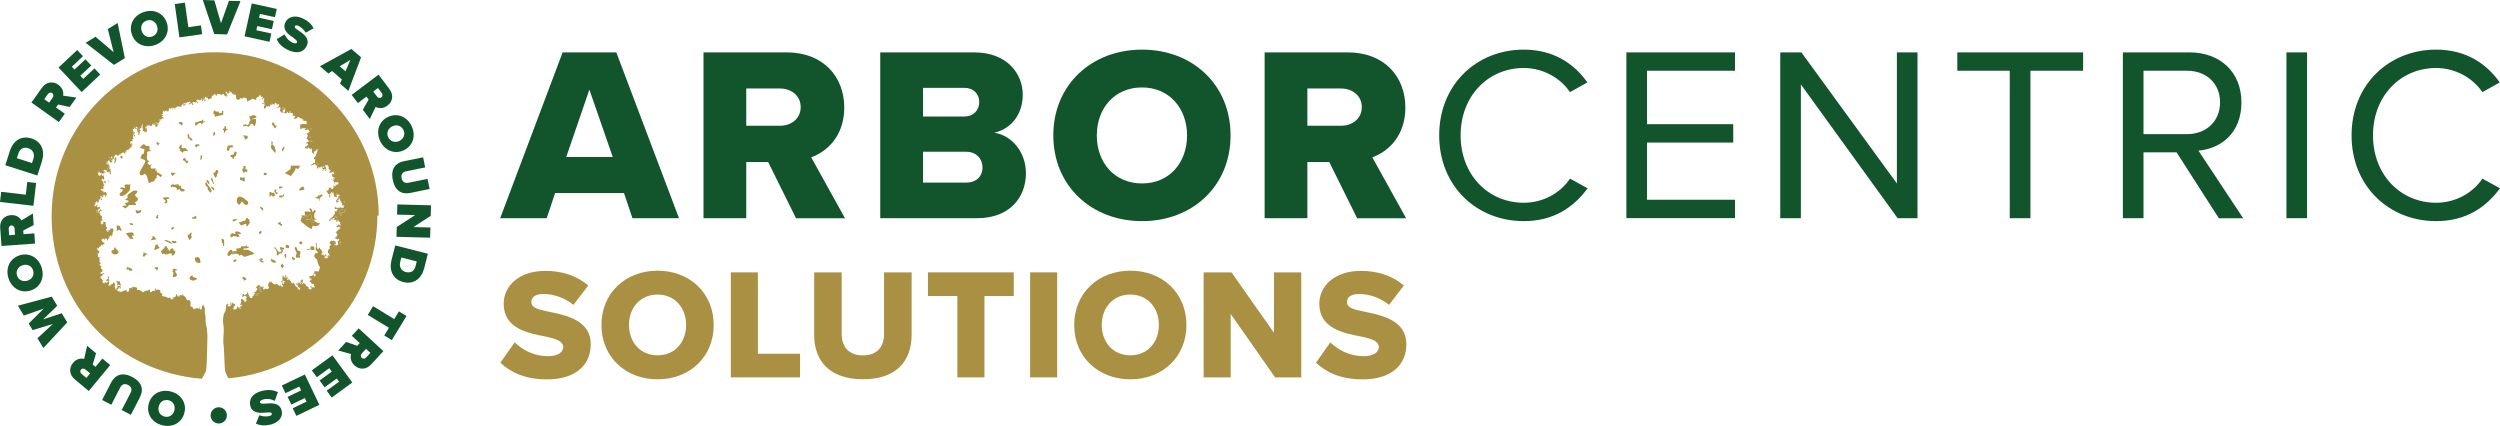
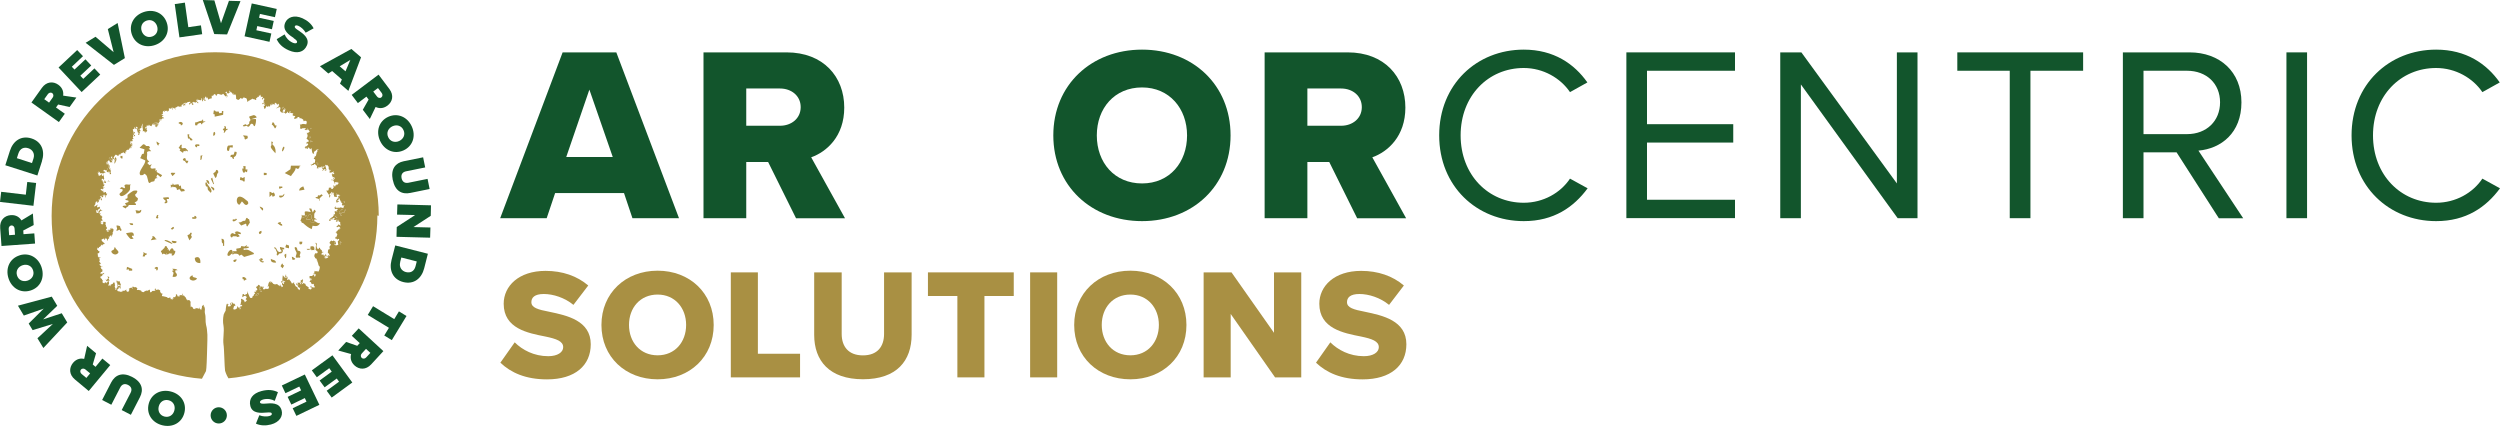
<svg xmlns="http://www.w3.org/2000/svg" id="Layer_2" data-name="Layer 2" viewBox="0 0 400 68.15">
  <defs>
    <style> .cls-1 { fill: #12552c; } .cls-2 { fill: #a99043; } </style>
  </defs>
  <g id="Layer_1-2" data-name="Layer 1">
    <g>
      <g>
        <path class="cls-2" d="M28.98,30.65l.56-.08c.05-.33-.27-.37-.53-.38l-.08-.53-.23.15-.13-.31c-.22-.05-.71.11-.78.07-.04-.03-.05-.22-.16-.22l-.04.23h-.34s.15.22.15.22l-.15.15c.18,0,.42.09.38-.15h.07c-.03.25.13.09.29.13.25.06.31.24.32.48l.41-.15.25.38Z" />
        <path class="cls-2" d="M27,31.61l-.09-.06-.79.06c-.06.24.23.36.38.5.05.24-.23.14-.15.41.2.02.37-.02.45-.2l-.14-.48h.38s-.03-.23-.03-.23Z" />
        <path class="cls-2" d="M28.02,27.65c-.14.05-.73-.12-.69.11l.27.42c.06-.08.52-.44.42-.53Z" />
        <path class="cls-2" d="M28.21,38.83l.03-.23-.76-.08c-.02.38.44.48.73.31Z" />
        <path class="cls-2" d="M26.34,38.45c-.02.09.12.12.19.15.33.16.7.29,1.03.45.17-.18-.98-.8-1.22-.61Z" />
        <path class="cls-2" d="M28.55,19.67c.14.22.46.1.38.42.73-.25.02-.88-.38-.42Z" />
        <path class="cls-2" d="M30,21.49l.08.68c.42-.06.24.16.34.24.13.1.49.1.34-.12-.18-.26-.66-.29-.46-.8h-.3Z" />
        <path class="cls-2" d="M21.41,37.76c.05-.9-.65-.49-1.22-.46-.07.07.58.88.71.93.13.05.29-.04.44-.02.03-.17-.25-.23-.23-.42.01-.13.22-.1.3-.04Z" />
        <path class="cls-2" d="M28.85,23.89l-.11.19.54.38.12-.31.27.07.07-.15.23.15c.11-.02.11-.09.04-.19-.01-.02-.3-.31-.32-.32-.31-.12-.82.34-.59-.55-.32-.07-.31.34-.53.49l.3.23Z" />
        <path class="cls-2" d="M21.31,36.01l-.07-.27-.54-.04c.14.33.25.34.61.3Z" />
        <path class="cls-2" d="M21.56,32.52v-.13c.33-.19.49-.21.51-.65-.02-.1-.48-.23-.44-.63,0-.06.13-.06.15-.1.29-.45.31-.59-.37-.51-.13.01-.92.59-.98.68-.09.12.05.38-.07.55-.07.11-.38-.01-.29.19.1.21.68.04.45.41-.02.02-.45.17-.54.2l.28.37c-.06.05-.59-.11-.65.18l.51.28c.14-.35.42-.17.47-.56h1.15c.02-.19.04-.27-.17-.28Z" />
        <path class="cls-2" d="M31.54,23.54v-.23s.38.19.38-.11c-.07-.12-.14-.09-.24-.1-.85-.11-.33.62-.14.44Z" />
        <path class="cls-2" d="M27.53,36.43c-.06.05-.14.09-.2.15l.2.18.33-.26c-.11-.31-.17-.21-.34-.07Z" />
        <polygon class="cls-2" points="20.24 43.16 20.62 43.08 20.62 43.31 21.15 43.31 21.15 43.02 20.32 42.7 20.24 43.16" />
        <path class="cls-2" d="M17.88,40.12c-.26.16.33.81.82.53.66-.38-.16-.66-.27-1.07-.25-.06-.1.15-.17.28-.07.12-.28.19-.38.25Z" />
        <path class="cls-2" d="M25.58,23.01l-.53-.38c-.01.25.06.52.27.68.07-.15.04-.31.27-.31Z" />
        <path class="cls-2" d="M19.57,25.03c-.08-.1-.19-.11-.29-.1-.03.12-.01.26.03.39,0,0,0-.02,0-.04.07.02.14.08.22.1,0-.08.05-.05.09-.03-.05-.14-.03-.28,0-.42-.07-.03-.06.05-.06.1Z" />
        <path class="cls-2" d="M19.4,36.92c.11-.28-.1-.35-.12-.41-.05-.11-.02-.24-.1-.32-.06-.06-.5-.15-.53-.11-.05.25.26.63-.08.72.19.28.36-.06.57-.04.02,0,.07.26.27.16Z" />
        <path class="cls-2" d="M20.79,30.34c.07-.27-.06-.59.11-.86-.39.2-.78-.19-1.01.24l.13.22-.09.18-.46-.19-.32.23.46.14c.16.5-.88.56-.33,1.03.34.28,1.41-.65,1.51-1Z" />
        <path class="cls-2" d="M30.74,34.92c.08.12.14.08.24.09.86.08.31-.63.12-.45v.23s-.38-.18-.37.13Z" />
        <path class="cls-2" d="M37.26,40.32s-.05-.08-.06-.13h-.03s0,.46,0,.46c.09-.01.18-.02.26-.03.15-.14-.13-.24-.16-.29Z" />
        <path class="cls-2" d="M37.27,37.3c-.36-.02-.59.48-.22.69.14.06.09-.16.26-.19.15-.03.33.07.5-.03l.09.16.41-.08c.03-.25-.19-.29-.31-.45l.53.07v-.22c-.41-.19-.56-.36-.99-.08l.15.08c-.04.4-.22.09-.43.07Z" />
        <path class="cls-2" d="M37.35,41.79c.15.34.56-.06.5-.3-.16.03-.6.06-.5.3Z" />
        <path class="cls-2" d="M40.57,40.46c-.5-.24-.88-.7-1.58-.45v-.28c.57.12,1.36-.3.42-.28l.14-.28-.42.28-.56-.09c.13.47-.6.31-.78.46l.08.37h-.67s.04.1.06.13c.04.05.32.15.16.29.4-.05.77-.03.86.31l.35-.18.43.37,1.59-.47-.09-.19Z" />
        <path class="cls-2" d="M39.24,44.41c-.13-.07-.28-.1-.43-.1v.34s.21.06.21.06v.22s.47-.27.47-.27c-.1-.03-.21-.21-.26-.24Z" />
        <path class="cls-2" d="M39.34,35.79c.16.13-.02.32.23.45l.41-.63-.14-.58c-.2.12-.19-.11-.24-.14-.26-.17-.28.34-.38.42-.05.05-.22,0-.32.03-.24.11-.34.29-.74.25l.43.5.75-.31Z" />
        <path class="cls-2" d="M38.34,32.75l.35-.51c.17-.03.56,1.01,1.03.32.02-.39-.19-.41-.39-.59-1.74-1.54-1.69.89-.98.77Z" />
        <path class="cls-2" d="M38.79,28.87c.08.03.08.24.36.15v-.68c-.15-.04-.2.15-.33.14-.1,0-.22-.17-.35-.14-.21.64.02.42.32.54Z" />
        <path class="cls-2" d="M39.27,22.32l.38-.22-.05-.37-.68-.08c-.04.16.14.2.19.31.05.11-.06.29.16.37Z" />
        <path class="cls-2" d="M39.22,27.42l.3.15.08-.46h-.31s0-.53,0-.53h-.38s.08.38.08.38h-.22c-.05.35.25,1.06.45.46Z" />
        <path class="cls-2" d="M39.84,19.87s-.12,0-.18.04c-.04.02-.04.12-.07.12-.22.06-.18-.15-.23-.16-.05,0-.56.13-.49.31.31.16.63-.24.73.08.06,0,.14.02.2,0,.15-.05.28-.45.39-.46.46-.04.3.43.54.38.13-.03.33-.96.19-1.14l-.76.03.91-.27s-.07-.17-.1-.2c-.08-.08-.28-.19-.39-.18-.03,0-.62.18-.65.2-.2.12.17.38.14.6-.01.08-.14.17-.18.27-.04.12,0,.33-.05.37Z" />
        <path class="cls-2" d="M31.17,41.27c0,.61.31.83.88.82.08-.61-.18-1.24-.88-.82Z" />
        <path class="cls-2" d="M31.53,44.58c-.28-.3-.79-.07-.71-.55-1.19.51.12,1.3.71.55Z" />
        <path class="cls-2" d="M30.38,38.44c0-.2.27-.33.3-.51.02-.16-.11-.22-.12-.29,0-.09.26-.32.01-.42-.13-.05-.15.18-.27.27-.09.07-.2.1-.3.12-.04.05.28.9.38.83Z" />
        <path class="cls-2" d="M32.44,24.84l-.35.07-.03.69c.35,0,.12-.57.38-.76Z" />
        <path class="cls-2" d="M33.5,29.47c-.03-.37-.05-.61-.46-.68-.11.15.25.67.46.68Z" />
        <path class="cls-2" d="M32.52,19.44l-.04-.38c-.21.38-.28.23-.53.31-.24.08-.46.23-.73.22v.45c.51.08.31-.1.4-.21.05-.05.44-.2.5-.15.05.03.05.25.2.21.12-.41.33-.22.57-.49l-.38.04Z" />
        <path class="cls-2" d="M29.96,26.13l.19-.38-.46-.08c.14-.28-.15-.54-.37-.25-.21.28.17.26.27.36.09.08.2.39.37.35Z" />
        <path class="cls-2" d="M35.64,20.69c.21.28.27.16.15.57.33-.01.22-.51.6-.46v-.22s-.22.08-.22.08c.01-.16.01-.42-.15-.49-.24-.1-.05.27-.08.33-.01.02-.28.09-.3.2Z" />
        <path class="cls-2" d="M37.17,40.19h.03c-.03-.08-.06-.16-.11-.19-.3-.19-.82.57-.68.87.3.27.6-.29.64-.29.03,0,.11.2.27.12.05-.03.09-.05.11-.07-.09,0-.17.02-.26.03v-.46Z" />
-         <polygon class="cls-2" points="25.36 39.5 25.28 39.16 24.88 39.16 24.66 40.04 25.58 39.66 25.36 39.5" />
        <path class="cls-1" d="M24.82,7.2c1.57-.55,2.41-2.05,1.85-3.61-.55-1.56-2.14-2.2-3.71-1.65s-2.41,2.05-1.85,3.61c.55,1.56,2.14,2.2,3.71,1.65ZM23.45,3.3c.74-.26,1.42.13,1.67.84.25.71-.03,1.44-.77,1.7-.74.26-1.42-.13-1.67-.84-.25-.71.03-1.44.77-1.7Z" />
        <polygon class="cls-1" points="19.98 9.3 18.82 3.68 17.25 4.65 18.18 8.35 15.28 5.88 13.7 6.85 18.23 10.38 19.98 9.3" />
        <polygon class="cls-1" points="16.04 11.93 15.11 10.94 13.32 12.62 12.85 12.12 14.6 10.48 13.67 9.49 11.92 11.13 11.49 10.68 13.28 8.99 12.35 8.01 9.37 10.8 13.06 14.73 16.04 11.93" />
        <polygon class="cls-1" points="36.33 5.51 38.48 .18 36.63 .13 35.36 3.72 34.3 .06 32.45 0 34.28 5.45 36.33 5.51" />
        <polygon class="cls-1" points="32.35 5.47 32.15 4.06 30.13 4.35 29.58 .42 27.96 .65 28.71 5.98 32.35 5.47" />
        <path class="cls-1" d="M11.14,17.12l1.08-1.51-2.12-.31c.08-.47-.01-1.2-.77-1.74-.82-.59-1.9-.52-2.63.5l-1.67,2.34,4.39,3.13.95-1.33-1.41-1,.34-.48,1.84.4ZM8.43,15.61l-.58.81-.77-.55.58-.81c.16-.22.45-.33.69-.16.24.17.24.49.08.71Z" />
        <path class="cls-1" d="M60.81,22.53c.69,1.51,2.25,2.21,3.76,1.53,1.51-.69,2-2.33,1.31-3.84-.69-1.51-2.25-2.21-3.76-1.53-1.51.69-2,2.33-1.31,3.84ZM62.8,20.2c.68-.31,1.44-.1,1.76.62.33.71,0,1.42-.69,1.74-.68.31-1.44.1-1.76-.62-.33-.71,0-1.42.69-1.74Z" />
        <path class="cls-1" d="M62.85,28.8c.36,1.78,1.47,2.34,2.79,2.07l3.1-.63-.33-1.62-3.06.62c-.51.1-.96-.08-1.1-.73-.13-.66.22-1,.72-1.1l3.06-.62-.33-1.62-3.11.63c-1.31.27-2.11,1.22-1.75,3Z" />
        <polygon class="cls-1" points="43.41 5.36 41.02 4.84 41.16 4.17 43.51 4.68 43.8 3.35 41.45 2.84 41.59 2.23 43.99 2.75 44.28 1.43 40.28 .55 39.13 5.81 43.12 6.69 43.41 5.36" />
        <path class="cls-1" d="M53.14,11.36l1.56,1.36-.3.66,1.34,1.16,2.03-5.37-1.55-1.34-5.03,2.77,1.34,1.16.61-.39ZM56.06,9.57l-.78,1.84-.93-.8,1.71-1.03Z" />
        <path class="cls-1" d="M46.99,6.11c.45.3.61.49.53.68-.09.19-.39.17-.67.05-.66-.29-1.1-.82-1.31-1.34l-1.27.77c.32.71.9,1.33,1.95,1.79,1.32.58,2.41.31,2.88-.78.5-1.14-.6-1.91-1.35-2.41-.49-.32-.66-.47-.57-.67.06-.13.2-.22.57-.06.39.17.87.58,1.16,1.09l1.27-.7c-.36-.71-.98-1.25-1.79-1.61-1.35-.6-2.38-.14-2.75.69-.54,1.23.61,1.97,1.36,2.48Z" />
        <path class="cls-2" d="M22.6,33.58c-.15-.03-.19.14-.34.15-.15,0-.39-.13-.58-.07,0,.2.22.24.08.46.43.07.88-.05.84-.53Z" />
        <polygon class="cls-1" points="5.78 29.28 4.36 29.12 4.13 31.15 .19 30.69 0 32.31 5.35 32.93 5.78 29.28" />
        <path class="cls-1" d="M57.25,16.5l1.38-1.04.35.47-.93,1.63,1.12,1.48.93-1.93c.43.22,1.14.35,1.89-.21.81-.61,1.07-1.65.31-2.66l-1.73-2.3-4.3,3.24.98,1.3ZM60.47,14.08l.6.79c.17.22.18.53-.05.71-.24.18-.54.08-.7-.14l-.6-.79.76-.57Z" />
        <path class="cls-2" d="M28.01,40.12s-.15.02-.2-.02c-.06-.05-.04-.37-.29-.37-.23,0-.31.37-.49.46v-.3s-.23.08-.23.08c.18-.31,0-.26-.04-.33-.09-.15-.11-.42-.36-.2-.07.06-.05.18-.09.23-.12.14-.17.09-.38.38-.04.05-.16.07-.17.09-.1.17.29.33.14.6.31-.29.47-.09.76.08l-.07-.3.27.23c.21-.33.41-.17.72-.15l-.15.19c.32.43.72-.52.6-.64Z" />
        <path class="cls-2" d="M25.19,43.23c.22-.5-.04-.69-.45-.37l.04.15h.26s-.08.23-.08.23h.22Z" />
        <path class="cls-2" d="M37.25,35.11c-.19.54.5.28.68-.04l-.22-.1c0,.27-.37.07-.46.14Z" />
        <path class="cls-2" d="M28.4,43.23c-.16-.24-.58-.22-.84-.23l.23.27-.23.04c-.04.18.19.22.21.35.02.12-.2.58-.14.64.33.02.72.02.67-.4-.02-.19-.37-.29-.21-.66h.31Z" />
        <path class="cls-2" d="M25.13,34.39l-.19.49.29.08.13-.15c-.18-.07-.08-.2-.01-.35l-.21-.08Z" />
        <path class="cls-2" d="M23.17,41.04l.06-.22.22-.05v-.27c-.29.14-.29-.14-.54-.15.16.3-.06.4-.08.68h.34Z" />
        <path class="cls-2" d="M25.93,28.02l-.83-.48c-.12-.1.2-.56-.23-.19l.02-.39c-.05-.12-.94.28-.8-.34.03-.12.16-.21.19-.33l-.37.14-.35-.35.32-.26c-.67-.36-.22-.85-.36-1.44.15-.25.44-.19.67-.19l-.41-.43.22-.05c-.09-.54-.41-.29-.6-.35-.08-.03-.25-.35-.51-.26l-.56.54.79.25-.13.73c-.41-.1-.31.42-.58.67l.83.37c.08.7-1.3,1.83-.77,2.37.02.02.42-.02.44-.03.14-.07.01-.36.39-.08.42.31.28,1.28.62,1.37.07.02.18-.15.28-.19.13-.04.4-.06.46-.1.15-.11-.04-.51.57-.51l-.23-.15.18-.42.52.43.23-.3Z" />
        <path class="cls-2" d="M33.05,29.17c-.31-.08-.16.58-.07.65.05.04.19.02.22.05.02.02.01.31.05.45.05.16.36.37.45.53.52-.44-.53-1.15-.65-1.67Z" />
        <path class="cls-2" d="M25.04,38.29c.03-.12-.09-.05-.12-.1-.15-.23-.19-.4-.56-.43.17.33-.12.4-.23.68l.91-.15Z" />
        <g>
          <path class="cls-1" d="M6.71,25.78c.52-1.61-.03-3.11-1.67-3.63-1.64-.52-2.95.38-3.46,2l-.73,2.29,5.13,1.64.74-2.3ZM5.36,25.35l-.24.74-2.42-.78.24-.75c.27-.83.91-1.07,1.6-.84.65.21,1.07.85.82,1.63Z" />
          <path class="cls-1" d="M3.16,40.85c-1.59.48-2.3,2.03-1.82,3.62.48,1.59,1.93,2.5,3.52,2.02,1.59-.48,2.3-2.03,1.82-3.63-.48-1.59-1.93-2.5-3.52-2.02ZM4.38,44.91c-.72.22-1.44-.1-1.66-.85-.23-.75.2-1.41.92-1.63.72-.22,1.44.1,1.66.85.23.75-.2,1.41-.92,1.63Z" />
          <path class="cls-1" d="M5.48,37.34l-1.72.13-.04-.59,1.67-.87-.13-1.85-1.83,1.11c-.24-.41-.77-.92-1.7-.85-1.01.07-1.8.81-1.7,2.07l.21,2.87,5.37-.39-.12-1.63ZM1.46,37.63l-.07-.99c-.02-.27.14-.54.43-.57.3-.02.49.22.51.5l.07.99-.94.07Z" />
        </g>
        <polygon class="cls-1" points="6.9 51.1 9.16 48.93 8.28 47.46 2.87 48.91 3.81 50.49 6.99 49.38 4.59 51.77 5.22 52.82 8.46 51.83 5.99 54.12 6.94 55.68 10.76 51.59 9.88 50.12 6.9 51.1" />
        <path class="cls-1" d="M21.15,60.31c-1.62-.83-2.74-.31-3.36.88l-1.45,2.81,1.47.76,1.43-2.77c.24-.46.66-.7,1.25-.4.6.31.64.79.41,1.25l-1.43,2.77,1.47.76,1.45-2.82c.61-1.18.37-2.41-1.25-3.24Z" />
        <g>
          <path class="cls-1" d="M27.33,62.64c-1.61-.41-3.13.37-3.54,1.98-.41,1.6.56,3.02,2.17,3.42,1.61.41,3.13-.37,3.54-1.98.41-1.6-.56-3.02-2.17-3.42ZM27.9,65.66c-.18.73-.82,1.18-1.58.99-.76-.19-1.11-.9-.92-1.62.18-.73.82-1.18,1.58-.99.76.19,1.11.9.92,1.62Z" />
          <path class="cls-1" d="M15.29,58.7l-.45-.38.53-1.8-1.43-1.19-.47,2.09c-.46-.11-1.19-.08-1.79.64-.64.78-.66,1.86.31,2.66l2.21,1.84,3.44-4.15-1.26-1.04-1.1,1.33ZM13.82,60.47l-.76-.63c-.21-.18-.3-.48-.11-.7.19-.23.5-.2.71-.03l.76.63-.6.73Z" />
        </g>
        <path class="cls-2" d="M43.34,41.41c-.09.55.38.64.84.61-.12-.51-.47-.35-.84-.61Z" />
        <path class="cls-2" d="M46.47,27.08l-.91.61.99.49c.24-.44.68-.73.76-1.29.2,0,.22.21.43.1.23-.12.12-.24.18-.35.06-.1.17-.01.15-.13h-1.52s-.08.57-.08.57Z" />
        <path class="cls-2" d="M45.63,41.26c.21.22.19-.63.15-.68l-.29.2.14.48Z" />
        <path class="cls-2" d="M45.7,39.61l.54.12v-.44s-.46-.17-.46-.17c.02.19-.19.3-.08.48Z" />
        <path class="cls-2" d="M47.88,30.5l.84-.15-.19-.53c-.31.11-.68.29-.65.68Z" />
        <path class="cls-2" d="M46.9,41.13c-.07-.04-.13-.03-.21-.03l.09.45c.15.08.58-.03.41-.22-.14.01-.27-.19-.29-.2Z" />
        <path class="cls-2" d="M44.67,30.16l.18.06c0-.19.16-.15.32-.14v-.23s-.53,0-.53,0l.03.3Z" />
        <path class="cls-2" d="M45.4,23.47c-.16,0-.32.6-.27.76.23,0,.53-.77.27-.76Z" />
        <path class="cls-2" d="M45.2,31.3h-.52c-.13.62.94.21.8-.31l-.28.31Z" />
        <path class="cls-2" d="M45.09,42.22l-.2.37.32.34.26-.45c-.18-.02-.24-.13-.23-.31l-.16.05Z" />
        <path class="cls-2" d="M45.47,39.67l-.68-.16c-.01.33.09.45.3.68-.29.13-.39.24-.66-.03-.19-.19-.21-.64-.56-.58-.06.21.13.14.19.23.02.03.25.56.26.59.03.14-.11.27-.03.4.15.24.29-.16.39-.22.12-.08.26.03.41-.11.18-.17.26-.39.07-.58h.31s0-.22,0-.22Z" />
        <path class="cls-2" d="M48.37,38.67h-.46s.01.37.01.37c.32.18.48-.05.45-.37Z" />
        <path class="cls-2" d="M49.67,35.1s-.19.3,0,.42l.61.03c.02-.24-.2-.24-.38-.23l.15-.08c.07-.2-.12-.11-.18-.24-.08-.19,0-.47-.07-.58,0-.02-.3-.21-.37-.13-.04.41-.45.51-.46.88l.69-.07Z" />
-         <path class="cls-2" d="M43.95,30.31c-.11.46,0,.45.27.76.2.05.36-.44-.11-.3l.15-.45h-.3Z" />
        <path class="cls-2" d="M49.13,34.53l-.72.34c-.2-.12-.11-.36.06-.43l-.22-.07c.14.39-.14.74-.18.97,0,.04.12.03.14.08.04.07.03.17.07.21.05.05.17.03.21.06.45.41.8.72,1.38.98l.14-.55c.54.1.9.12,1.2-.41-.52.05-.53-.24-.92-.33v-.27s.45,0,.45,0l-.46-.24c.02-.22-.04-.5.02-.71.07-.22.46-.27-.02-.62l-.23.46-.24-.63h-.36s.28.54.28.54c-.25.04-.8-.24-.98,0l.04.53c.17.01.34.04.34.1ZM49.8,34.43c.06.11-.02.38.07.58.06.13.25.04.18.24l-.15.08c.18,0,.4,0,.38.23l-.61-.03c-.18-.12.02-.41,0-.42l-.69.07c0-.36.42-.47.46-.88.06-.08.36.11.37.13Z" />
        <path class="cls-2" d="M44.07,24.53c.07-.36,0-.82-.2-1.13-.16-.26-.46-.24-.18-.58-.4-.54-.24.19-.25.37,0,.09-.12.18-.12.3.02.29.56.79.75,1.04Z" />
        <path class="cls-2" d="M48.06,40.32c-.07-.25-.34-.16-.43-.22-.1-.07,0-.49-.32-.56-.44-.1.14.81.15.92.01.2-.18.52-.14.67.06.23.47-.01.64.12l.11-.17c-.29-.24.08-.48,0-.76Z" />
        <path class="cls-2" d="M49.67,39.44v.38s-.61,0-.61,0c.14.33.51.03.71.07.06.01.04.15.09.16.11,0,.26-.13.41,0,.11-.53-.05-.77-.6-.6Z" />
        <path class="cls-2" d="M51.23,31.64c.12-.16.28-.24.42-.38l-.2-.18c-.24.1-.25.3-.56.15l-.09.3h-.29c-.02.17-.01.13.1.18.26.11.5,0,.44.44.15,0,.05-.28.08-.4.01-.06.09-.06.11-.09Z" />
        <path class="cls-2" d="M48.47,34.45c-.18.07-.26.31-.06.43l.72-.34c0-.06-.17-.09-.34-.1v.12s-.32-.11-.32-.11Z" />
        <path class="cls-2" d="M48.5,34.43s-.02.01-.03.02l.33.11v-.12c-.15,0-.28,0-.3,0Z" />
        <path class="cls-2" d="M17.55,36.44s0,0,0,0c0,0,0,.02,0,.04,0,0,0-.02,0-.03Z" />
        <path class="cls-1" d="M57.4,52.53l-1.11,1.2,1.27,1.17-.4.43-1.78-.62-1.26,1.37,2.06.57c-.14.46-.14,1.19.54,1.82.74.68,1.82.75,2.67-.17l1.95-2.12-3.96-3.65ZM58.59,57.19c-.19.2-.49.27-.71.07-.22-.2-.18-.51.01-.71l.67-.73.7.64-.67.73Z" />
        <path class="cls-1" d="M42.44,64.58c-.54.04-.79,0-.84-.2s.2-.38.5-.46c.7-.19,1.37-.05,1.86.22l.51-1.39c-.69-.35-1.53-.48-2.64-.18-1.4.37-2.07,1.26-1.77,2.41.32,1.2,1.66,1.11,2.56,1.03.58-.05.81-.04.86.16.04.13-.01.3-.4.4-.41.11-1.04.09-1.59-.13l-.54,1.34c.72.33,1.55.36,2.4.14,1.43-.38,1.95-1.38,1.71-2.26-.35-1.3-1.71-1.16-2.61-1.08Z" />
        <polygon class="cls-1" points="45.09 61.68 45.67 62.91 47.89 61.85 48.18 62.46 46.02 63.5 46.61 64.73 48.77 63.69 49.04 64.26 46.83 65.32 47.42 66.54 51.1 64.77 48.77 59.92 45.09 61.68" />
        <polygon class="cls-1" points="49.89 59.26 50.69 60.36 52.68 58.91 53.08 59.46 51.14 60.88 51.94 61.97 53.88 60.56 54.25 61.07 52.27 62.52 53.07 63.61 56.37 61.2 53.19 56.85 49.89 59.26" />
        <polygon class="cls-1" points="63.08 51.06 59.69 48.99 58.84 50.39 62.23 52.45 61.48 53.68 62.69 54.42 65.04 50.56 63.83 49.82 63.08 51.06" />
        <path class="cls-2" d="M44.41,35.75c.31.12.39.43.76.34l-.05-.23-.22-.07.05-.23c-.23-.02-.4,0-.53.19Z" />
        <polygon class="cls-1" points="68.96 32.85 63.58 32.71 63.53 34.34 66.42 34.41 63.48 36.32 63.44 37.89 68.82 38.03 68.87 36.4 66.15 36.33 68.92 34.53 68.96 32.85" />
        <path class="cls-1" d="M62.64,41.61c-.42,1.64.22,3.1,1.89,3.52,1.67.42,2.92-.56,3.34-2.2l.59-2.33-5.22-1.33-.6,2.34ZM64.02,41.95l.19-.75,2.47.63-.19.76c-.22.85-.84,1.12-1.55.94-.66-.17-1.12-.78-.91-1.58Z" />
        <path class="cls-2" d="M18.12,28.9s0,0,0,0c-.02,0-.03,0-.05,0,.02,0,.05,0,.06,0Z" />
        <path class="cls-2" d="M43.11,31.53l.42-.38.04.3c.56-.02.46-.32.23-.68-.27.3-.36-.1-.68-.08v.84Z" />
        <path class="cls-2" d="M16.3,42.77c0-.24.14.02.23-.03-.1-.04-.19-.09-.27-.14-.04.07-.06.13.04.16Z" />
        <path class="cls-2" d="M17.62,29.08s-.05-.06-.08-.09c-.02.01-.04.03-.05.04.03.03.07.06.11.07,0,0,.01-.02.02-.03Z" />
        <path class="cls-2" d="M44,20.55c.2-.1.41-.72,0-.45-.02-.13-.19-.61-.38-.53l-.14.36c.24.09.37.4.51.62Z" />
        <polygon class="cls-2" points="42.67 27.68 42.21 27.64 42.21 28.02 42.65 28.01 42.67 27.68" />
        <path class="cls-2" d="M16.87,29.15s0-.1.03-.12c-.06-.06-.09-.16-.16-.2-.05.11-.01.32-.11.36.09.08.21.09.33.1,0-.04-.02-.09-.02-.13.04,0,.06-.04.06-.08-.04.02-.08.05-.12.07Z" />
        <polygon class="cls-2" points="17.39 29.12 17.39 29.12 17.39 29.12 17.39 29.12" />
        <path class="cls-2" d="M17.27,28.94s-.01.05-.02.08c0,.04,0,.06.02.08.02-.02.03-.04.05-.06.01-.03.03-.06.05-.08,0,0,0,0,0,0,.02-.04.03-.07.03-.12-.05.03-.09.08-.14.1Z" />
        <path class="cls-2" d="M41.16,46.92c-.05.22-.24.21-.33.37.2,0,.4,0,.57-.14.07-.21-.13-.2-.24-.23Z" />
        <path class="cls-2" d="M16.53,31.41c.02-.08-.06-.14-.04-.22-.05,0-.08.06-.11.1.07,0,.11.05.15.12Z" />
        <path class="cls-2" d="M41.55,37.46c.29-.08.35-.27.27-.53-.3.05-.56.26-.27.53Z" />
        <path class="cls-2" d="M16.1,35.78s.09-.07.09-.14c-.1-.04-.1.05-.09.14Z" />
-         <path class="cls-2" d="M15.38,34.03c.13.02.25.06.37.08,0-.03-.01-.08-.02-.1-.16-.04-.04-.46-.23-.38-.06.03-.12.07-.17.11.06.12.24.23.05.29Z" />
        <path class="cls-2" d="M16.19,35.5c-.05.02-.13.03-.15.1.07.01.16,0,.15-.1Z" />
        <path class="cls-2" d="M15.81,32.04s.03-.09.04-.14c-.08-.03-.12.12-.04.14Z" />
        <path class="cls-2" d="M22.13,20.63c-.02.05-.04.2.02.21.02-.07.06-.07.11-.07.04-.09-.08-.16-.14-.14Z" />
        <path class="cls-2" d="M21.35,21.55c.12.05-.08-.21.05-.19.1.03,0-.17-.04-.11-.11.06-.17.27-.01.29Z" />
        <path class="cls-2" d="M17.29,27.13c-.01-.07-.08-.16-.14-.17-.14.07.08.34.14.17Z" />
        <path class="cls-2" d="M17.63,25.3c-.04-.06-.06-.15-.12-.18.06.15.04.23-.11.21.05.12.19.1.24.22.13.1.18-.1.18-.22-.05-.08-.12-.03-.18-.03Z" />
        <path class="cls-2" d="M36.4,24.12l.23.03.15-.58.46.04v-.38s-.73.07-.73.07c-.18.13-.28.68-.11.81Z" />
        <path class="cls-2" d="M34.74,27.86c.08-.24.35-.2.05-.65-.3-.1-.2.14-.34.29-.09.1-.3.16-.33.28l.34.71c.29-.23.2-.38.28-.63Z" />
        <path class="cls-2" d="M16.58,35.57c-.08.01-.01.15-.02.21.04-.06.08-.16.02-.21Z" />
        <path class="cls-2" d="M35.41,38.22c.12.17.04.39.09.55.03.11.17.15.19.25.03.11-.15.34.17.33-.05-.45.23-1.21-.46-1.14Z" />
        <path class="cls-2" d="M24.83,19.56c-.06.07-.12.13-.12.24.08-.07.17-.15.27-.07.03-.15-.02-.22-.15-.17Z" />
        <path class="cls-2" d="M35.5,18.05l-.41.07-.12-.29c-.15,0-.27.06-.42.01-.11-.03-.11-.14-.13-.14-.07-.04-.13-.03-.21-.02l-.08.57.22.04v.38s1.35-.3,1.35-.3l.03-.61h-.23s0,.3,0,.3Z" />
        <path class="cls-2" d="M33.73,28.6l.42.88c.19-.13.05-.14.02-.25-.06-.27-.16-.54-.21-.81l-.23.19Z" />
        <path class="cls-1" d="M35,65.16c-.72,0-1.3.58-1.3,1.3s.58,1.3,1.3,1.3,1.3-.58,1.3-1.3-.58-1.3-1.3-1.3Z" />
        <path class="cls-2" d="M34.12,21.72c.3.04.43-.49.19-.61-.19-.09-.21.53-.19.61Z" />
        <path class="cls-2" d="M34.15,30.46c.18.07.13-.3.1-.36-.02-.03-.42-.26-.52-.24-.05.05.36.58.42.61Z" />
        <path class="cls-2" d="M17.4,26.82c.02-.12.11-.48-.1-.44.05.12-.06.47.1.44Z" />
        <path class="cls-2" d="M53.66,38.76c-.12.09-.04.28.03.38,0-.11.12-.36-.03-.38Z" />
        <path class="cls-2" d="M37.54,24.26l-.14.47-.47.06-.07.35c.43-.11.2.21.5.3.17-.08.02-.24.05-.29.03-.05.25-.08.35-.3.06-.11.15-.44.08-.54l-.3-.05Z" />
        <path class="cls-2" d="M54.64,38.81c-.05-.13-.18-.14-.27-.18,0,.19.15.2.27.18Z" />
        <path class="cls-2" d="M54.37,38.88c-.02.13.08.19.16.26.02-.16.02-.33-.16-.26Z" />
        <path class="cls-2" d="M54.7,33.99c.13.08.33-.11.39.12-.04-.19.05-.6.27-.46,0-.04,0-.12,0-.16-.18-.07-.36-.04-.55-.06-.04.06-.05.14-.11.17,0-.08-.04-.13-.11-.13.02.08.02.23-.07.25-.16.02-.22.22-.29.36.07.08.14.14.24.17-.1.19.12.35.25.22-.02-.09.04-.33-.1-.27-.09.06-.15-.06-.14-.16.08,0,.22.13.23-.05Z" />
        <path class="cls-2" d="M41.55,33.05c-.05.05.36.58.42.61.18.07.13-.3.1-.36-.02-.03-.42-.26-.52-.24Z" />
        <path class="cls-2" d="M41.9,41.97c.11.02.22.09.29-.07.1-.23-.4,0-.38-.19.42-.09.24-.46-.15-.38v.23s-.23-.08-.23-.08c-.04.18.13.17.21.25.09.1-.11.17.26.23Z" />
        <path class="cls-2" d="M41.57,46.21c.03-.08.06-.16.09-.24-.06-.1-.17-.07-.25-.07-.04.14.21,0,.15.13-.02.07-.07.12-.1.19.02.13.15.18.15.31-.02.14.22.27.23.08.07-.11-.05-.08-.11-.09.08-.17-.13-.19-.17-.31Z" />
        <path class="cls-2" d="M60.6,34.53c0-14.45-11.72-26.17-26.17-26.17s-26.17,11.72-26.17,26.17,10.59,24.99,24.05,26.07c.29-.56.64-1.23.65-1.23h0c.02-.17.04-.34.06-.5.07-.57.14-3.87.16-4.44.03-.58,0-1.15-.07-1.72-.01-.09-.03-.19-.04-.28-.04-.16-.07-.32-.11-.48-.13-.55,0-1.22-.16-1.76-.11-.38.06-.63-.06-1-.05-.05-.09-.1-.06-.19,0,0,0,0,0,0h-.14c.03-.07.06-.11.09-.17,0-.03-.02-.05-.02-.08-.09.05-.15.16-.26.18-.01.02-.03.03-.04.04.01.11.02.22-.03.31-.06.1-.02.3-.15.33-.12.06.09-.25-.05-.17-.12.08-.16-.08-.15-.21-.03,0-.05,0-.08,0,.03.06.02.12-.05.19-.15-.18-.36-.01-.5-.18,0,.09-.03.31-.15.22-.07-.11-.17-.08-.27-.04-.03-.07.03-.23-.06-.24-.1,0-.12-.2-.24-.11-.02.03-.05.09-.06.12-.01-.29-.07-.59-.02-.87-.07-.19-.2-.38-.38-.29-.1-.14-.14-.08-.13.1-.12-.18-.22-.4-.32-.6-.12,0-.15-.2-.25-.26-.12.03-.33.15-.15-.28-.12-.03-.12.15-.16.24-.13-.01-.27-.03-.4.02.01.09.04.17.05.26-.07-.04-.09-.14-.15-.2-.03.06-.05.12-.08.19-.08-.08-.2-.16-.16-.3-.06-.09-.15-.12-.24-.14.09.19-.02.35-.12.5-.08,0-.22-.03-.3-.04,0,.09.1.22,0,.28-.06-.01-.18-.1-.12.04.07.14-.05.11-.13.11.12-.21-.12-.11-.22-.08,0-.12.13-.11.11-.24-.07.01-.18.09-.17-.06-.08.13-.45.18-.42-.02-.12,0-.29-.07-.29-.07l-.45-.1c-.26.11,0-.4,0-.4-.32.05-.41-.38-.41-.38.14-.13-.17-.25-.39-.31,0,.01,0,.03,0,.05-.17.15-.35-.03-.38-.24l-.1.22c.43.25-.36.23-.36.23-.46.59-.39-.16-.39-.16-.15-.12-.34.15-.34.15-.11-.18-.59.12-.59.12.04.19-.43,0-.43,0,.12-.22-.52-.28-.52-.28-.33.11-.18-.12-.18-.12.18-.15-.23-.33-.23-.33-.14.11-.37-.04-.51-.15,0,.05.04.12.1.14-.04,0-.12.01-.16.02.04.08.11.15.11.25-.1.02-.12-.1-.17-.17-.16,0-.31.09-.45.18-.06.14.15.09.08.22-.08.04-.08.16-.13.23-.17.13-.46-.08-.33-.34-.2.1-.4.37-.6.14.04.27-.21.21-.37.24-.1-.04-.2-.09-.3-.09-.03,0-.07,0-.1,0-.05-.08-.17-.15-.1-.26.11-.07.16-.24.3-.23-.07-.06-.14-.07-.05-.17.13.04.23.14.15.32.14-.07.12-.28.14-.44-.11,0-.21-.04-.29-.13-.05.29-.2-.05-.17-.19.07.07.15.11.25.08.01.15.14.1.23.11.05-.26-.2-.42-.17-.69-.11.01-.22.03-.34.03-.04-.07-.07-.18-.16-.17.01.06.03.12.03.18-.07,0-.11.06-.1.15.05-.02.1-.03.15-.05.05.29.02.58.11.85-.09-.04-.19-.09-.11.07-.04,0-.11.01-.15.01.03.06.07.11.1.18-.08.06-.17.09-.26.13,0-.12,0-.25.11-.3-.19.05-.13-.17-.19-.31l.07-.1c-.08-.14-.04-.31-.1-.46-.14-.04-.27,0-.27.21-.14,0-.26.12-.39.16.01.08.03.16.04.24-.09-.06-.14-.17-.2-.26-.02.07.02.26-.08.16-.12,0-.11-.24.01-.24.05-.21-.02-.4-.05-.59.05.02.11.04.16.06-.06-.12-.08-.29-.2-.34.05-.09.15-.15.15-.27-.13.02-.15-.15-.26-.15-.02.12.05.21.1.31-.09.09-.19.18-.26.31-.07.02-.09-.14-.14-.18-.03.2.13.41.3.39.02-.07-.01-.27.08-.14.09.1-.07.23-.11.33,0-.1-.04-.14-.11-.13,0,.09,0,.17-.01.26-.09-.04-.14-.13-.21-.19-.1-.03-.11.11-.16.18-.1-.02-.21-.05-.3-.13-.04-.14.03-.26.1-.37-.2.15-.17-.15-.21-.31-.02.03-.05.09-.06.12-.1-.1-.25-.21-.14-.42.21.03.3-.19.37-.39.06.01.12.04.18.06,0-.08,0-.16.01-.25-.12.13-.29.15-.45.18-.02-.24-.06.02-.16.01.04-.1.03-.23.11-.29.09,0,.16-.07.24-.11-.03-.06-.07-.12-.1-.18.05.02.11.03.16.05-.03-.14-.14-.22-.24-.27-.02-.1-.09-.15-.12-.23.02-.07.05-.15.09-.2-.13-.09-.21-.17-.21-.17-.21-.16.13-.18.13-.18.09-.06-.2-.36-.2-.36-.07-.07-.02-.17.07-.25,0-.01-.02-.02-.03-.04-.1-.08-.02-.12.05-.16-.04,0-.11-.01-.15-.02,0,0,0,0-.01-.01.08-.11.21-.16.27-.29-.11.03-.21.08-.32.12.01-.06.03-.13.05-.19-.06.02-.11.06-.16.1,0-.06-.01-.11-.02-.17,0-.02,0-.04,0-.06,0-.04,0-.08,0-.13,0-.06-.02-.1-.04-.13,0-.03-.01-.07-.01-.1.1-.05.2-.08.31-.08-.04-.03-.07-.07-.11-.1.11,0,.11-.09.1-.2-.12,0-.24,0-.22-.18-.09,0-.29-.15-.1-.16-.05-.13-.02-.21.1-.23-.01.18.18.12.14-.02-.01-.12.1-.1.16-.08.09-.13.2-.23.24-.4.04.05.06.12.1.18.06-.07.11-.14.16-.21.09,0,.28.02.24-.15-.18-.18-.44-.27-.51-.57.15-.08.29-.21.46-.18-.06.14,0,.2.11.23-.02-.09-.09-.22.05-.19.11.04.01-.3.12-.14.07.01.02.28.07.18.06-.23.16.13.08.22.24.12.06-.38.28-.3.16.34-.02-.38.02-.4.1,0,.03.19.06.26.11-.09.07-.49.25-.33.09-.01,0,.25.09.18,0-.03.01-.05.02-.07,0,0,0,0,0-.01,0,0,0,0,0,0,.02-.07.03-.13.05-.2.02.02.05.04.07.06.02-.08.03-.17.06-.23.07-.03-.01-.24.1-.17,0,0,0,0,0,0-.04-.03-.08-.05-.14-.04.18-.14.21-.37.17-.6-.02,0-.04.01-.06.02-.02-.01-.03-.03-.04-.05-.09.02-.09-.16-.18-.18.01.07.03.14.04.21-.06-.02-.11-.07-.16-.11-.03,0-.08.03-.12.06.04.03.07.09.07.15-.07.06-.15,0-.22.04.03.07.02.15-.06.15.06-.07-.04-.22-.04-.07-.06-.02-.05-.09-.03-.15-.08,0-.08.1-.08.17-.03-.01-.06-.02-.09-.03.02.11.1.05.17.04.02.06.11.15.03.19-.08.05-.02-.05-.02-.1-.05.02-.06.08-.06.15-.04-.03-.07-.12-.13-.09-.05.02-.1-.06-.1-.12.04,0,.08.02.12.03-.04-.06-.09-.17-.17-.13,0,.05-.03.07-.07.07.01-.12.06-.26.16-.29-.03-.12.02-.3-.11-.33-.05.02-.05-.01-.05-.05,0-.01,0-.02,0-.04,0-.01,0-.02,0-.03.08-.17-.07-.19-.11-.28.01-.09.15-.09.11-.21-.05-.07-.11-.19-.19-.17-.05.08-.1.04-.16-.01-.07.02-.13.09-.2.04.02.06.07.07.11.07-.02.05-.03.11-.05.16.05,0,.06.05.05.1-.04.01-.08.03-.12.06-.07-.01-.14-.04-.21-.06.02-.11.05-.22.05-.34-.08-.02-.14-.08-.11-.19.07-.02.12.02.17.07.03-.03.02-.07,0-.1.04,0,.1.06.13,0,.06-.04,0-.13-.04-.17,0,.02-.02.05-.03.07,0-.11-.09-.19-.08-.3.04-.03.09-.05.08-.12,0-.11.07.12.06,0,.02-.1-.08-.08-.12-.14-.05-.05-.07-.2-.16-.13-.06.05-.03-.07-.04-.11-.03.01-.06.02-.09.03-.02-.08.04-.12.08-.16,0-.05-.01-.11-.01-.17-.03.02-.06.05-.1.05.02-.1.06-.2.03-.31.06-.01.11-.05.16-.09.02-.05-.01-.16.06-.13.01.06,0,.13.04.17.04,0,.09,0,.12-.03,0-.01-.01-.02-.02-.03,0,0-.02-.02-.02-.04-.04-.07-.09-.11-.18-.07,0-.2-.24-.07-.23.07-.01.12-.16.11-.15.24.16-.04.18.1.16.26-.14.06-.07-.08-.05-.17-.21.04-.19-.27-.2-.44.1-.09.21-.18.33-.22,0-.03,0-.06,0-.09-.01,0-.03,0-.04-.02,0-.03,0-.1,0-.13-.12-.07-.23.08-.35.12-.03-.1-.12-.18-.11-.29.06-.05.14-.08.15-.16-.02,0-.03,0-.06,0,0,0,0-.01,0-.02-.18.08-.32.26-.51.3-.03-.15.06-.24.14-.34.04-.13.06-.26.09-.4.09-.03.17-.08.24-.14-.02.1-.05.19-.06.29.06,0,.11-.01.16-.03,0-.06-.03-.09-.09-.08.06-.09.14-.06.17.05-.03-.11.18-.17.04-.22,0-.09.05-.11.11-.07,0-.06-.06-.07-.07-.13.03,0,.06.02.08.03,0-.13.14-.19.1-.32.11-.06.04.14.13.08,0,.08.06.04.1.03.02.15-.18.04-.15.17-.01.08.06-.03.08-.03.03.04.05.08.07.13.05.04.07-.04.06-.08.12-.08-.07-.18-.05-.29-.06.04-.14-.01-.13-.1.07-.01.02-.1.04-.16-.03,0-.05.03-.06.07-.05-.03-.11-.05-.14-.1.04,0,.08.02.12.03,0-.03-.02-.07-.03-.1.06.02.12.03.17-.03.08.03.06.18,0,.24.08,0,.17,0,.25,0,.04-.05.06-.12.05-.19.03-.02.05-.05.08-.08-.02,0-.07-.01-.09-.01.03-.04.07-.08.1-.13.07.03.08.12.08.2.12.07-.09-.31.04-.23.03.05.1.25.1.09.03.06.09.12.08.21-.04,0-.09.01-.12.07.06,0,.14.03.09.12.17.05-.02-.23.11-.28.04-.13.18-.2.17-.36-.05,0-.09.04-.14.03-.05-.07-.07-.17-.07-.27-.07,0-.15,0-.22-.01,0,.03.06.12,0,.1-.07.07-.2,0-.15-.11-.03,0-.06.02-.08.03.03-.08.09-.15.03-.24-.06.03-.06.14-.13.14,0-.05,0-.1,0-.14-.03.02-.05.05-.08.07,0-.05.02-.09.03-.14-.04,0-.06.02-.07.07-.05-.06-.13-.02-.11-.13-.08.06-.04-.05-.04-.11.06.05.1,0,.13-.07,0,.14.14.03.21.04,0,.07-.06.11-.06.18.16-.07.07-.44.31-.33.05-.01.03-.06,0-.09-.09.11-.27,0-.29-.14.05.05.12.08.18.1,0-.11-.13-.08-.15-.18.06,0,.11.04.17.03.03-.09.09-.17.1-.27-.06.05-.07,0-.06-.08-.07-.02-.04.1-.11.07-.03,0-.04-.02-.05-.04,0-.02.01-.04.02-.06,0,0,0-.01,0-.02.02-.03.05-.04.08-.03-.02-.03-.03-.05-.04-.08,0,0-.01,0-.02,0,0-.09,0-.17-.01-.26-.03.05-.07.09-.1.14,0-.11.01-.22.04-.33-.07,0-.1.05-.11.13-.12-.05-.12-.29-.02-.37.08-.04.13.08.19.13.06.1.09-.06.14-.1-.05-.27-.1-.53-.04-.81-.09.1-.04.37-.2.33-.2.03-.13-.37-.3-.38.02.08.04.16.04.24-.15.02-.26.22-.4.07-.02-.14-.02-.34-.16-.38.03-.17.13-.03.2.02-.02-.08-.04-.17-.05-.25.22-.08.17.39.45.23.14.04.33.13.45-.01.05-.1.2.11.19-.03.04-.17-.08-.08-.16-.06.04-.08.1-.16.11-.26-.07.06-.14.13-.21.2.02-.12.11-.32-.06-.2-.02-.17.15-.15.25-.16.02.19.29-.05.31.15-.09.25.19.22.33.26-.02-.08-.04-.16-.05-.25.17.12.19.35.21.56.09-.03.28-.04.16-.19-.12-.12-.01-.28.04-.42-.04,0-.11-.02-.15-.02.16-.94-.3.49-.11-.49.04-.18.03-.32-.12-.42-.15-.08-.03-.43-.25-.4.04.12.18.4.06.44.03-.21-.1-.22-.16-.05.02-.14.02-.29,0-.43.12-.04.28-.05.26-.24.06.01.12.01.19,0,.01.16.13.31.26.35,0-.2.09-.05.16,0,.15-.15-.09-.22-.09-.37-.06-.19.44.36.1-.31.01-.13-.19-.03-.19-.17.06-.06.18-.24.23-.07-.12.32.13.31.26.38.08.11.15.24.22.36-.07,0-.21-.12-.14.04.06.1-.1.33.07.26.1-.24.31-.48.24-.77-.03-.09-.16-.33-.21-.15-.12.15.03.29.09.42-.2.03-.15-.36-.35-.34,0,0,.29-.7.46-.53,0,0,.23.22.38.15-.01-.05-.02-.1,0-.16.05,0,.09-.07.15-.06.19.15.1-.05.16-.1.09-.07.2-.15.32-.11,0-.04.01-.09.04-.12.06.03.18-.03.17.1,0,.09.12-.05.12.06.05,0,.11,0,.16,0,.01-.1-.08-.15-.12-.24.07-.02.16-.04.23-.05.03-.1,0-.16-.06-.2.11,0,.21-.03.31-.07,0,.03.01.04.03.06,0-.03,0-.06-.02-.09-.03-.01-.08-.01-.06-.08.07-.03.09.03.12.09,0,0,0,0,0,.01.02.04.05.06.09.04,0-.05,0-.1,0-.14,0,0,0,0,0,0,0-.11,0-.21.06-.24,0,.05,0,.14.01.19.08.02.13-.05.15-.13,0-.03,0-.05.02-.07.01-.07.01-.15,0-.2.03.05.05.1.06.16,0,0,0,0,0,0,0,0,0,0,0,.01,0,.04.01.08.02.12.01-.02.02-.04.03-.06,0,.04.03.08.05.11.02-.11-.06-.37-.03-.45.07.06.17.19.2.02-.11-.04-.18-.13-.15-.28.04.06.08.13.15.14-.04-.13-.06-.28-.14-.39,0,.14-.06.26-.16.32-.1-.18-.02-.37,0-.57.1.19.23,0,.36.04-.02-.1-.11-.17-.11-.28.08-.08.21-.06.26-.18-.16.06-.23-.17-.08-.23-.18-.5.2-.26.08-.09.09.02.22-.04.2-.18-.14.02-.19-.11-.21-.25.16.04.18-.1.16-.26-.13-.06-.14.12-.25.14.11-.2-.08-.36-.06-.57.09-.02.17-.04.26-.03,0-.08-.03-.12-.1-.12.06-.07.11-.17.2-.18-.01.08-.04.16-.05.24.05,0,.16-.11.16.01,0,.11.12.05.15-.01.04-.16-.2-.12-.15-.3.13-.04.32.04.31.23-.25.04.04.49-.05.65.03.18.08-.07.06-.14.05.12.12.24.14.37-.11,0-.11.11-.1.21.07.01.11-.03.12-.12.05.01.09.03.14.04-.02-.1-.1-.26.05-.26,0-.11-.07-.2-.1-.3.07.03.2.09.2-.06-.05-.1-.17-.17-.15-.31.14-.11.41-.1.26-.45,0-.15.13,0,.14.07.01-.15.04-.29.07-.43.13.01,0,.44.1.5-.11.01,0-.22-.11-.2-.07.33.2.68,0,.93.15-.09.41-.06.38.2.1.03.16-.09.1-.19.09-.01.15.04.18.13.01-.09,0-.21.11-.21-.04-.12-.14-.21-.14-.34.08-.01.11-.06.1-.15-.09.02-.17.08-.25.12-.08-.08,0-.2,0-.3.06.05.12.12.2.13-.02-.1-.05-.2-.05-.31.14.04.24,0,.31-.14.01.09-.01.23.1.2-.02-.06-.03-.13-.04-.19.11-.03.13.09.18.18.09,0,.21-.1.2.08.13-.14.2-.34.31-.5.11.03.07.15.04.25.15,0,.26-.15.41-.14-.02.11-.19.07-.2.18.08.03.31.14.09.15.06.18.31.27.37.05-.06.02-.11.03-.17.05,0-.22.31-.1.31-.36-.09-.1-.24-.14-.21-.33.07.08.14.19.25.19-.01-.26.26-.3.27-.57-.16-.07-.05.2-.16.19-.03-.16.05-.29.15-.37.06.1.08.24.16.32,0-.11-.03-.22-.05-.32.05.04.1.08.15.12-.03-.12.12-.38.12-.13.05-.14.15-.08.26-.06-.1-.06-.14-.28-.27-.21-.16.08-.05-.12-.04-.22.07.02.14.04.21.04-.1-.13-.23-.21-.38-.2.07-.12.31-.04.26-.24-.05-.14,0-.4.15-.38.02.07-.02.25.08.15.15-.02,0-.14-.02-.22.09,0,.17.18.25.06.12-.15.18.16.31.15-.02-.07-.03-.13-.04-.2.05.04.1.08.15.12.09-.12.12-.27.06-.43.14-.08.27,0,.4.06-.02-.19.11-.21.22-.25-.02.15-.06.29-.06.44.11-.07.09-.26.12-.38.11-.02.14.25.16,0,.11.08.14.25.25.32-.01-.11-.06-.21-.1-.31.2,0,.32-.21.51-.25.16.04.33.18.46,0,0,.23.09.04.11-.07,0-.03-.02-.05-.04-.08.02-.01.04-.03.06-.06,0,0,0,0,.01.01,0-.02,0-.03,0-.04.01-.02.02-.04.03-.07.05-.04.14.13.22.12-.03.08,0,.14.06.18,0-.05.01-.14.02-.18.13.04.33.19.15-.28-.05.17-.23.31-.31.09.16-.01.26-.19.42-.21-.01.07-.03.14-.04.2.18-.12.36-.33.58-.3.45-.13.19.2.04.18,0,.08,0,.16,0,.24.12-.02.22-.09.2-.25.09.16.19.05.29-.01-.17.48.08.26.21.25-.05-.15-.17-.25-.26-.36.08-.01.22.11.23-.05.11-.1.26.26.25-.01.04.07.08.14.13.2,0-.05.02-.15.02-.2.16.01.25.13.35.25.21-.33-.46-.18-.2-.62,0-.07.04-.11.1-.13,0,.09-.02.18-.04.26.08,0,.15-.04.21-.11.13.05.26.1.39.09.07-.06.02-.15.02-.23.04-.05.09-.1.14-.14-.09.21,0,.46.15.57.01-.02.03-.06.04-.07-.15-.45.05-.27.16-.22-.13.23.36.21.27,0-.11.07-.2.02-.26-.11.16-.04.09-.4.3-.39.04.11.07.24.16.31,0-.05.02-.16.02-.21.11.1.11.29.22.4,0,0,.2-.21.26-.19,0,0,.27.1.25-.16,0,0-.09-.54.21-.21,0,0,.03-.36.33-.33,0,0,.17.36.24.25,0,0,.05-.35.3-.28,0,0,.61.23.6.08,0,0,.16-.29.32.14.13-.05.12.15.21.19.12-.08.29-.37.16.2.14-.08.23-.52-.01-.4.11-.21,0-.41-.19-.45,0-.02-.01-.07-.02-.09.1.08.18,0,.26-.07.03.12-.01.29.15.26-.1.22.14.05.21-.02-.03-.12-.04-.25.01-.37.16.05.03.24.04.38.13.04.12-.15.17-.25.12.18.37.24.36.51.05-.08.11-.28.18-.12.06.13-.02.09-.09.05-.06.18.24.16.23,0,.29.03.2.57.24.79.23-.03.24.13.24.13.02.08.33-.15.33-.15.12-.21.2-.15.2-.15.18.24.33,0,.33,0,.08-.22.35,0,.35,0,.27-.1.32.5.32.5.04.07.08.15.16.14,0-.05-.02-.1-.04-.16.04-.02.08-.04.11-.06,0,.01,0,.03-.01.04.24-.12.45-.29.71-.39-.14.29.2-.04.23.16.1.03.18.09.29.08-.03-.12-.11-.31.04-.36,0,.25.13.01.14-.1.03-.13.15,0,.22-.02-.02-.09,0-.17.02-.25.08,0,.16.04.24.06-.02-.07-.03-.13-.04-.2.1.05.11.19.14.3-.06.02-.09.06-.09.14.12-.07.24-.16.36-.05.04.14-.02.2-.13.19.02.08.02.17,0,.25.13-.03.15-.22.23-.32,0,.12.09.13.17.14,0,.2-.17.29-.15.47.07.02.19,0,.16.13-.05-.02-.1-.04-.15-.06,0,.05.1.22,0,.17-.14-.11-.27.04-.23.22.1-.03.09-.26.21-.13.1.11.16-.07.26-.07-.06.12-.15.2-.22.32.1,0,.16-.12.26-.14-.04.15-.11.29-.26.27.03.16.09.32.11.48.09-.12.31-.09.21-.3.17-.05.1-.3.23-.4-.28.32.28.47.22.2.02-.18.08.24.17.09.12-.03.14-.14.09-.27.16-.13.26.04.3.19,0-.1-.03-.29-.04-.39.11-.04.09.11.1.2.09-.02.16-.09.25-.13.08.04.13.14.21.19-.02-.14-.14-.23-.05-.38.1-.01.18.09.24.18.06-.23.07-.02.07.11.13,0,.24,0,.3-.17,0,.12.16.46-.04.33-.02.07-.03.15-.02.23-.14,0-.3.08-.29.27.11-.11.21-.26.36-.15,0-.04,0-.13.01-.17.07.07.15.12.25.14.03.17-.06.31-.08.47.1.14.15.39.37.29,0,.16.35.11.18.04-.19.05.05-.25-.16-.21.1-.09.19-.2.23-.35.05.06.07.16.14.19,0-.11-.03-.21-.05-.32.3.05.07.41.04.62-.07-.04-.13-.08-.2-.11.02.14.13.27.26.19,0,.04.01.13.02.17.18-.06.35-.18.45-.38,0,.09,0,.17.01.26.22.09.19-.35.41-.25.05.19-.17.07-.18.23-.1.15.11.08.09-.04.18.08.36.13.56.13-.12.07-.15.19-.11.36.13.02.28.05.41.08-.06.15-.23.23-.21.42.1-.02.2,0,.29,0,0-.2.22.06.22-.11-.01-.23.19-.13.3-.18.05.06.06.14.07.22.21-.07.4.07.57.2.11.09-.05.44.29.17.1,0,.17.1.27.11.05.17,0,.33-.06.48-.3-.03-.67-.17-.92.13,0-.1,0-.24-.11-.19.07.25.11.51.01.75.07-.02.16-.09.16.06.13-.03.25-.13.39-.17,0,.23.11-.04.2,0,0,.17.14.04.22.05-.02.16-.09.2-.21.13-.01.21.22.21.3.07-.02.2.16.09.22.01-.08,0-.12-.05-.11-.15.12-.03.14.12.2.2.08.08.15.18.21.29-.11.05-.23.1-.28.25-.11.08-.07-.16-.18-.11.05.11-.07.39.09.26.07.25,0,.5-.15.68.09.2.39.2.35.48-.08.04-.22.24-.21.02-.12.07-.17.21-.14.37.3-.27.35.29.12.21.03.23-.14.18-.26.13.02.15-.06.19-.17.19.05.08.18.11.12.24.11.04.08-.11.1-.2.07.04.09.11.05.19.09-.05.17-.02.24.06.13-.11-.19-.42.25-.17.05.08.08.16.12.24.08-.06.13-.19.24-.19.06.27.04.57.17.81.39.21.17-.07.2-.23.15-.12.34-.17.43-.36.11.02.2-.03.3-.08.02.19-.24.11-.22.3.19-.12.07.09-.03.15-.05.2-.11.39-.14.59-.05.08-.1.15-.19.1-.03.11-.02.24-.12.28-.08.04-.03.2.05.17.12-.03.19.21.1.3.05.18-.13.53-.23.23.02.18-.12.26-.25.3-.04.13-.16.03-.23.03.05.08.13.26.22.14.11-.13.34.02.37-.19.21-.13.21.26.4.24.15,0-.08.3.05.31.12,0-.05.08-.06.12.08,0,.24,0,.32,0-.03-.06-.07-.12-.11-.18.12-.03.36.15.38-.07.04.07.08.14.13.2,0-.08,0-.16.01-.24.08.04.2-.04.22.09.1.08.06-.13.14-.09.07.04.11-.02.16-.09.03.18-.1.24-.21.32-.07-.04-.14-.08-.21-.12-.02.18.13.34.27.26-.05.14-.22.15-.22.31.18,0,.28-.23.45-.3.05.07.12.13.13.23-.08-.01-.21-.12-.16.06.11.02.29,0,.25-.18-.1-.24-.12-.51-.2-.76.08,0,.17,0,.16.12.05-.04.09-.08.14-.12.03.04.07.07.11.11.02.05.05.08.09.09,0,.02.02.04.02.06.01.03.03.06.05.07,0,.03,0,.07,0,.12-.02.14.01.41.17.35.11-.06.13.12.12.21-.07-.04-.14-.08-.22-.12,0,.08.03.13.1.14,0,.08-.03.15-.04.23.24-.02.51-.02.68-.26,0,.1-.06.17-.1.25.05-.02.11,0,.15.05,0,0,0,.02,0,.03,0,.04.02.08.03.11,0,.03-.03.06-.08.06-.12.06-.08-.17-.2-.12,0,.12,0,.22-.12.13.02.18.12.31.17.48.1.02.2-.05.3-.05-.04.17-.28.12-.27.31.11-.04.22-.1.32-.18-.03.27-.35.46-.52.25-.04.06-.08.14,0,.16.43-.18.27.47.56.59,0-.12-.1-.2-.11-.32.12-.02.37.19.38-.06.05.12.11.22.23.13,0,.1.06.31-.08.2.03.2-.12.12-.2.23,0-.09-.04-.13-.12-.12.01.09.04.17.05.25-.05-.04-.1-.09-.15-.13,0,.09,0,.17-.01.26-.13,0-.13-.21-.24-.26-.1.16,0,.28.05.43-.05-.02-.1-.04-.15-.05.09.17-.14.32-.27.19-.11.04,0-.13,0-.18-.13.03-.27.02-.4.02,0,.17-.03.35-.12.48-.09,0-.17-.04-.25-.06-.02.28.24.41.31.64.24.08-.1.58.2.49-.09-.15.07-.2.17-.21-.04-.1-.13-.11-.21-.12-.03-.15.08-.25.14-.37,0,.29.12-.08.19-.17.23-.14-.14.53.08.41,0-.14.02-.3.15-.36.05.09.12.15.18.23-.04,0-.13.02-.17.02.04.05.09.09.14.14-.02.13.02.25.09.35.15,0,.31.01.46,0-.12-.11-.14-.38,0-.43.09.1.19.09.3.06-.02.06-.03.12-.05.18.07-.03.14-.05.22-.05-.06.1-.17.13-.25.18,0-.08-.05-.12-.11-.12.04.1-.04.26.08.28.03.16-.13.25-.24.17.03.2-.31.37-.09.52-.01.08.02.21.11.15.04-.08.08-.16.13-.23.05,0,.17.2.15.06.05-.24-.3-.03-.27-.3.07.02.17.09.17-.06.15.1.04-.25.23-.15-.07.23.2.34.18.56.05-.01.1-.03.15-.05,0,.11-.12.12-.12.23.11-.07.19-.03.21.12-.25.09.13.21.07.4.05-.19.19-.23.31-.08-.16-.03-.18.1-.17.26-.24.2-.42-.16-.62.04-.23-.05-.48.07-.71-.04.01-.06.02-.12.04-.18-.16-.05-.04.29-.2.14.02.11.06.21.12.3.13.02.3-.16.4.02.04.17-.12.16-.2.11.05.08.11.16.16.24-.16-.03-.31-.03-.47-.05,0,.06.16.18.05.18-.15.03.08.06.05.14,0,.08-.04.16-.06.24-.06-.05-.12-.11-.2-.13.05.1.12.19.11.31-.12-.07-.19-.05-.17.13-.24.17-.54.3-.66.63.06.09.16.04.25.04.08-.1.02-.2-.04-.29.13,0,.24.11.37.13-.05-.09-.11-.17-.16-.26.18-.08.17.36.31.18-.03-.06-.07-.11-.1-.17.09-.02.17-.05.26-.07.05.18-.06.23-.11.35.15.01.31.05.42-.1,0,.11.03.28-.11.27.04.13.16.12.25.1.08-.07.05-.2.07-.31.13-.05.08.14.11.23.09.07.18.14.29.16-.04.19.02.37.06.55-.12,0-.21-.12-.31-.19-.08,0-.09.15-.16.18-.08.06-.2.12-.2.26.08-.01.18-.1.17.06.04-.11.14-.14.23-.17.09.11.26.16.22.36-.05-.02-.1-.03-.15-.05-.02.07.04.29-.07.2-.16-.11-.18.15-.28.24-.07.09-.25.07-.22.24-.03.2.12-.21.1,0-.02.12.07.17.14.22.01.2-.14.35-.15.54-.01-.03-.04-.09-.06-.12-.07.06-.18.22-.08.3.05.12.16.03.24.01-.02.06-.04.13.02.18.09-.09.19-.15.31-.12.05.2-.05.29-.2.33-.01.21.04.4.08.6-.13.04-.26.09-.39.11-.07-.06-.14-.09-.22-.11-.02-.09,0-.19.09-.19-.03-.1-.06-.19-.08-.29.08,0,.17-.03.2-.13-.14.1-.24-.03-.37-.07-.1.09-.19.17-.28.02-.15-.05-.26.18-.34.29-.06.21.18.21.21.37-.07.18-.34.21-.2.51,0,.02,0,.04,0,.06,0,.02,0,.04,0,.06,0,.08-.01.14-.1.09-.24.04-.15.37-.2.58.19.06.27.31.29.52-.07.01-.11-.03-.12-.12-.14-.06-.22.13-.3.24.07-.02.14-.04.22-.06,0,.11-.08.25-.17.21-.11-.05-.15.11-.23.16,0-.11-.02-.22-.11-.26,0,.08.1.27-.04.18-.14-.09.02-.24.06-.35.11.02.26.11.3-.08-.05.01-.1.03-.15.05,0-.13,0-.32-.15-.31.03.1.06.22-.05.26,0-.26-.17,0-.07.13-.14,0-.16-.14-.11-.26-.13-.08-.28.03-.4-.07.02-.19.14-.35.3-.32.05-.16-.07-.09-.14-.07-.1-.06-.12-.17-.08-.29-.15-.04-.31-.16-.31-.38-.15-.06-.16.14-.23.25,0-.15-.09-.09-.17-.07-.06-.2-.25-.46-.08-.65.08-.17-.11-.24-.18-.35-.07.13-.04.22.08.27-.03.21-.14.41-.06.64-.2.2.08.37.21.48.14.08.05.27-.05.34-.08,0-.16-.06-.24-.04-.13.15-.23.37-.15.59.11.05.08.29.23.25.15.05.17.17.11.33.2-.14.06.24.19.29.09.21.08.66.33.68-.03.31-.07.67-.3.86,0-.05,0-.15-.01-.2-.06.08-.15.31-.16.07-.14.05-.28.04-.41-.06.07.18.02.34-.15.4.05.17.2,0,.29.12.15.09.02.31-.04.42-.14.05-.08-.2-.2-.23.08,0,.12-.05.1-.15-.16.03-.25.22-.4.28-.13,0-.25.01-.37,0,0,.09,0,.27,0,.36.09.09.22-.01.3.08,0,.08,0,.16,0,.24-.12.04-.09-.17-.21-.13,0,.11.12.3-.06.26-.12-.01.04.12.06.16.24-.1.12.55.46.28.06-.01.16.03.14.12-.07.19.15.26.17.43-.18.07-.35.04-.52-.05-.11.01,0-.23-.11-.19-.09,0-.06.17-.09.24.06.03.13.04.2.02.03.14-.05.29-.16.34-.12-.03-.24-.07-.36-.12,0-.08.03-.15.04-.23-.14-.12-.31-.16-.44-.28-.03-.12-.08-.23-.14-.33-.13.05-.23-.07-.35-.1.01.07.03.13.04.2-.15-.02-.24-.18-.3-.33.15-.01.31.41.23-.16.14-.05.02-.29-.06-.35,0,.09,0,.17-.01.26-.05-.04-.09-.08-.13-.12-.01.09-.05.13-.12.12-.16,0,.16.12,0,.12-.17.04.16.08,0,.13-.15.1.12.24.11.38-.17.02-.2-.24-.32-.31-.1.03-.21.07-.31,0,0,.12.2.17.02.19-.08.18.16.04.15.17-.12.02-.25.01-.21-.18-.17.13-.11-.09-.2-.14-.03.24.16.48.37.45.01.09-.02.13-.1.13.1.09.22.17.3.29,0-.1.04-.14.12-.12-.03.15-.07.29-.12.43-.08.02-.12-.1-.17-.15-.06-.1-.21-.14-.14-.28-.11-.07-.22-.14-.33-.21-.07-.16-.12-.34-.26-.43-.08-.06.19-.04.03-.12-.13-.11-.22.17-.35.13-.07-.12-.12-.27-.21-.38-.01-.03-.04-.06-.07-.08,0,0,.01.02,0,0-.02-.04-.05-.07-.08-.09,0-.02,0-.05,0-.07-.11,0-.24-.09-.33.03-.13.13-.11-.21,0-.18.04-.17-.06-.41-.2-.42,0,.11.04.21.05.32-.19.02-.13-.32-.07-.46.04-.05-.11-.18-.08-.05.01.13-.09.17-.15.23.1.02.14.16.15.28-.2-.06-.31-.3-.46-.45-.03.33-.1.67-.07,1-.07-.02-.13-.05-.2-.05,0,.09,0,.17,0,.26.12-.08.34-.16.27-.39.12.14.32.06.41.25-.11-.02-.21-.04-.32-.04-.03.13.07.1.14.12-.04.1-.01.29-.14.24-.1.02-.03-.19-.06-.26-.13.13-.25.32-.08.49.16-.09.03.15.03.25-.09-.04-.16-.03-.19.09,0-.09-.02-.39-.11-.27-.07.2-.04-.1-.06-.18-.15-.06-.08.15-.11.26-.1-.12-.2-.22-.34-.21,0-.04-.02-.13-.02-.17-.14.01-.29.08-.43.08-.08-.06-.17-.09-.27-.1-.07-.04-.04-.14-.01-.23-.05.04-.1.08-.15.12-.07-.07-.01-.17,0-.25-.11.02-.15.16-.25.2,0-.09,0-.17-.01-.26-.14,0-.18.2-.29.27-.03.22-.12.41-.17.62.11.02.14-.13.2-.21,0,.11,0,.33,0,.44-.15.19-.37.11-.56.08-.1.08-.26.21-.36.04-.07-.19.17-.25.15-.43-.09.08-.17.18-.26.26.01-.06.02-.13.04-.19-.15-.03-.3-.04-.45-.03-.03-.06.03-.22-.05-.2-.08.04-.13-.13-.2-.06-.07.14-.16.28-.29.28-.22.14.16.26.12.45.03.18-.17.2-.27.14.03.11.11.19.12.3-.11,0-.14-.15-.25-.11-.1.12-.02.28.09.34-.16.05-.3.16-.26.39-.2-.14-.17.18-.26.31-.08,0-.16-.02-.23-.03-.05.16-.28-.4-.35-.59-.02.15-.11-.58-.17-.44,0,.08.08.22-.02.24-.11,0,.07.21-.06.18-.17-.02-.26.23-.45.12,0-.15-.13-.12-.22-.11-.06.15-.04.32-.06.49.06-.02.15,0,.17-.09.07-.17.26-.08.39-.13-.02.17.06.19.17.12,0,.22-.17.3-.22.47.12-.08.15.11.21.2-.11.11-.24.15-.35.26.02-.2-.11-.33-.23-.43-.13.01-.25-.25-.35-.07-.01.1.04.2.04.3-.03.14-.09.28-.06.42-.15,0-.07.21,0,.27-.02-.24.21,0,.23.11-.06-.03-.12-.04-.13.06-.12-.03-.3,0-.24.2.04,0,.12.01.16.02-.12.04-.07.28-.2.24-.02-.16.05-.46-.26-.26-.1,0-.03-.24-.15-.25-.05.12-.05.24-.01.36-.13,0-.16.18-.3.08,0,.03.03.1.04.13-.12-.02-.24-.06-.36-.08-.01-.22.17-.39.11-.63.03.1.1.17.19.13.11-.18-.08-.29-.16-.42-.26.17-.21-.22-.39-.21,0,.14.07.32-.02.44-.06-.02-.1-.09-.14-.13.04-.08.09-.15.1-.24-.11,0-.21.18-.2.29.16.05.12.19.08.34-.04-.08-.1-.18-.11-.01-.1-.07-.27.06-.33-.05,0,0,0,0,0-.01,0,0,0,0,0,0,0,0,0,0,0,0,.02-.03.03-.07.02-.1,0-.02,0-.04,0-.06.06-.01.13,0,.1-.12-.05.03-.09.04-.12.02-.01-.03-.03-.06-.05-.09,0,0-.02-.02-.03-.02,0-.01,0-.02-.01-.04-.24.06-.24,1.42-.29,1.2-.11.18-.2.37-.28.57-.12.59-.15,1.2-.03,1.79.15,1-.13,2.01,0,3.01.11.48.16,3.71.25,4.19,0,0,.17.63.54,1.21,13.36-1.18,23.83-12.39,23.83-26.06ZM16.58,35.57c.07.05.02.16-.02.21,0-.06-.07-.2.02-.21ZM16.1,35.78c-.01-.09-.01-.18.09-.14,0,.07-.05.11-.09.14ZM16.19,35.5c0,.11-.09.11-.15.1.03-.08.1-.08.15-.1ZM15.5,33.62c.19-.07.07.34.23.38,0,.03.01.08.02.1-.13-.02-.25-.06-.37-.08.19-.06.01-.18-.05-.29.05-.04.11-.08.17-.11ZM16.49,31.19c-.02.08.06.13.04.22-.04-.06-.07-.13-.15-.12.03-.04.06-.1.11-.1ZM15.84,31.9s-.02.1-.04.14c-.09-.03-.05-.17.04-.14ZM17.4,26.82c-.16.03-.05-.32-.1-.44.21-.04.12.32.1.44ZM17.15,26.96c.06.01.13.09.14.17-.06.17-.28-.1-.14-.17ZM17.82,25.33c0,.12-.05.32-.18.22-.05-.12-.18-.1-.24-.22.15.02.17-.06.11-.21.06.03.08.12.12.18.06,0,.14-.05.18.03ZM21.36,21.26c.04-.06.15.14.04.11-.14-.03.06.24-.05.19-.16-.02-.1-.23.01-.29ZM22.27,20.77s-.09,0-.11.07c-.07,0-.05-.16-.02-.21.06-.02.17.05.14.14ZM24.98,19.72c-.1-.08-.19,0-.27.07,0-.11.06-.17.12-.24.12-.06.17.02.15.17ZM25.09,20.05c-.02-.17-.05-.34-.06-.51.13-.04.1.16.17.24.1.11-.04.21-.11.27ZM32.55,15.72c.01.08.07.25-.05.24-.09-.07,0-.2,0-.3.1-.02.22-.03.25.12-.07-.02-.14-.04-.21-.06ZM45.15,17.41c-.12-.18.02-.26.16-.29.04,0,.11-.02.15-.02-.1.11-.22.19-.31.31ZM49.62,20.66c-.02-.07.06-.12.1-.17.25-.09,0,.21-.1.17ZM49.52,22.08c.11-.03.06-.14.04-.23.1,0,.17.09.1.2.02.09-.23.08-.14.03ZM49.78,22.63c0,.09-.05.13-.12.12,0-.09,0-.17,0-.26.12.05.29.06.37.2-.08,0-.16-.04-.25-.06ZM50.9,26.33c-.14-.01-.18-.22-.26-.32.14.03.32.11.26.32ZM53.75,31.35c-.03-.15.11-.24.07-.39.09,0,.14.1.19.18-.13-.01-.2.1-.26.21ZM55.06,32.47c-.02-.08-.05-.17-.06-.25.15-.05.22.21.06.25ZM53.59,34.66s.05-.08.06-.1c.18-.09.29.11.3.31-.19.06-.18-.26-.37-.2ZM54.62,34.2c.14-.06.08.18.1.27-.12.13-.35-.04-.25-.22-.1-.02-.17-.09-.24-.17.08-.14.14-.34.29-.36.09-.02.09-.16.07-.25.06,0,.1.05.11.13.05-.03.07-.11.11-.17.18.02.37-.02.55.06,0,.04,0,.12,0,.16-.22-.14-.31.27-.27.46-.06-.23-.26-.04-.39-.12,0,.18-.14.06-.23.05,0,.1.05.22.14.16ZM54.53,39.13c-.07-.07-.17-.13-.16-.26.18-.07.18.09.16.26ZM54.64,38.81c-.12.02-.28.01-.27-.18.1.04.23.05.27.18ZM53.66,38.76c.15.02.02.26.03.38-.07-.1-.15-.28-.03-.38ZM41.4,47.14c-.17.13-.37.13-.57.14.09-.15.28-.15.33-.37.11.03.31.02.24.23ZM41.85,46.62c-.01.19-.26.06-.23-.08,0-.14-.13-.18-.15-.31.03-.07.08-.12.1-.19.06-.14-.19.02-.15-.13.09,0,.19-.02.25.07-.03.08-.06.16-.09.24.04.12.25.14.17.31.06.02.19-.02.11.09Z" />
        <path class="cls-2" d="M53.66,34.55s-.05.08-.06.1c.19-.06.18.27.37.2-.01-.19-.12-.4-.3-.31Z" />
        <path class="cls-2" d="M45.15,17.41c.09-.12.21-.2.31-.31-.04,0-.11.02-.15.02-.14.03-.28.11-.16.29Z" />
        <path class="cls-2" d="M49.72,20.49s-.12.09-.1.17c.1.04.35-.25.1-.17Z" />
        <path class="cls-2" d="M32.5,15.66c0,.1-.09.23,0,.3.12,0,.06-.16.05-.24.07.02.14.04.21.06-.03-.14-.15-.14-.25-.12Z" />
        <path class="cls-2" d="M49.66,22.06c.08-.11,0-.19-.1-.2.02.09.06.2-.04.23-.09.06.16.06.14-.03Z" />
        <path class="cls-2" d="M49.66,22.49c0,.09,0,.17,0,.26.07,0,.11-.03.12-.12.08.02.16.05.25.06-.08-.13-.24-.14-.37-.2Z" />
        <path class="cls-2" d="M53.82,30.96c.04.15-.1.24-.07.39.06-.12.13-.22.26-.21-.05-.07-.1-.18-.19-.18Z" />
        <path class="cls-2" d="M54.99,32.22c.01.09.04.17.06.25.16-.04.08-.3-.06-.25Z" />
        <path class="cls-2" d="M50.64,26c.09.11.12.31.26.32.05-.21-.13-.3-.26-.32Z" />
        <path class="cls-2" d="M25.03,19.54c0,.17.04.34.06.51.06-.07.21-.16.11-.27-.07-.08-.03-.28-.17-.24Z" />
      </g>
      <g>
        <path class="cls-1" d="M101.19,34.91l-1.35-4.02h-11.02l-1.35,4.02h-7.44l9.99-26.53h8.59l10.03,26.53h-7.44ZM94.3,14.34l-3.7,10.78h7.44l-3.74-10.78Z" />
        <path class="cls-1" d="M127.36,34.91l-4.46-8.99h-3.5v8.99h-6.84V8.38h13.29c5.89,0,9.23,3.9,9.23,8.83,0,4.61-2.82,7.08-5.29,7.96l5.41,9.75h-7.84ZM124.81,14.15h-5.41v5.97h5.41c1.79,0,3.3-1.15,3.3-2.98s-1.51-2.98-3.3-2.98Z" />
-         <path class="cls-1" d="M140.84,34.91V8.38h15.04c5.25,0,7.76,3.42,7.76,6.76s-2.03,5.53-4.54,6.09c2.82.44,5.05,3.14,5.05,6.48,0,3.86-2.59,7.2-7.8,7.2h-15.52ZM147.69,18.64h6.64c1.39,0,2.35-.99,2.35-2.31s-.95-2.27-2.35-2.27h-6.64v4.57ZM147.69,29.22h6.88c1.63,0,2.63-.99,2.63-2.43,0-1.35-.95-2.51-2.63-2.51h-6.88v4.93Z" />
        <path class="cls-1" d="M182.73,7.94c8.12,0,14.16,5.65,14.16,13.72s-6.05,13.72-14.16,13.72-14.2-5.65-14.2-13.72,6.09-13.72,14.2-13.72ZM182.73,13.99c-4.42,0-7.24,3.34-7.24,7.68s2.82,7.68,7.24,7.68,7.2-3.38,7.2-7.68-2.82-7.68-7.2-7.68Z" />
        <path class="cls-1" d="M217.14,34.91l-4.46-8.99h-3.5v8.99h-6.84V8.38h13.29c5.89,0,9.23,3.9,9.23,8.83,0,4.61-2.82,7.08-5.29,7.96l5.41,9.75h-7.84ZM214.59,14.15h-5.41v5.97h5.41c1.79,0,3.3-1.15,3.3-2.98s-1.51-2.98-3.3-2.98Z" />
        <path class="cls-1" d="M230.27,21.66c0-8.16,6.01-13.72,13.53-13.72,4.81,0,8.08,2.27,10.18,5.25l-2.78,1.55c-1.51-2.23-4.26-3.86-7.4-3.86-5.69,0-10.1,4.46-10.1,10.78s4.42,10.78,10.1,10.78c3.14,0,5.89-1.59,7.4-3.86l2.82,1.55c-2.23,3.02-5.41,5.25-10.22,5.25-7.52,0-13.53-5.57-13.53-13.72Z" />
        <path class="cls-1" d="M260.22,34.91V8.38h17.38v2.94h-14.08v8.55h13.8v2.94h-13.8v9.15h14.08v2.94h-17.38Z" />
        <path class="cls-1" d="M303.62,34.91l-15.48-21.4v21.4h-3.3V8.38h3.38l15.28,20.97V8.38h3.3v26.53h-3.18Z" />
        <path class="cls-1" d="M321.56,34.91V11.32h-8.39v-2.94h20.13v2.94h-8.43v23.59h-3.3Z" />
        <path class="cls-1" d="M355.01,34.91l-6.76-10.54h-5.29v10.54h-3.3V8.38h10.66c4.85,0,8.31,3.1,8.31,8s-3.26,7.4-6.88,7.72l7.16,10.82h-3.9ZM349.92,11.32h-6.96v10.14h6.96c3.14,0,5.29-2.11,5.29-5.09s-2.15-5.05-5.29-5.05Z" />
        <path class="cls-1" d="M365.83,34.91V8.38h3.3v26.53h-3.3Z" />
        <path class="cls-1" d="M376.25,21.66c0-8.16,6.01-13.72,13.53-13.72,4.81,0,8.08,2.27,10.18,5.25l-2.78,1.55c-1.51-2.23-4.26-3.86-7.4-3.86-5.69,0-10.1,4.46-10.1,10.78s4.42,10.78,10.1,10.78c3.14,0,5.89-1.59,7.4-3.86l2.82,1.55c-2.23,3.02-5.41,5.25-10.22,5.25-7.52,0-13.53-5.57-13.53-13.72Z" />
      </g>
      <g>
        <path class="cls-2" d="M82.35,54.77c1.21,1.21,3.07,2.22,5.37,2.22,1.49,0,2.39-.63,2.39-1.44,0-.96-1.08-1.34-2.87-1.71-2.77-.55-6.65-1.26-6.65-5.24,0-2.82,2.39-5.26,6.7-5.26,2.7,0,5.04.81,6.83,2.34l-2.37,3.1c-1.41-1.16-3.25-1.74-4.74-1.74s-1.99.58-1.99,1.31c0,.88,1.03,1.18,2.9,1.54,2.77.58,6.6,1.39,6.6,5.19,0,3.38-2.49,5.62-7,5.62-3.4,0-5.77-1.06-7.46-2.67l2.29-3.25Z" />
        <path class="cls-2" d="M105.22,43.31c5.14,0,8.97,3.58,8.97,8.69s-3.83,8.69-8.97,8.69-8.99-3.58-8.99-8.69,3.85-8.69,8.99-8.69ZM105.22,47.13c-2.8,0-4.58,2.12-4.58,4.86s1.79,4.86,4.58,4.86,4.56-2.14,4.56-4.86-1.79-4.86-4.56-4.86Z" />
        <path class="cls-2" d="M116.93,60.38v-16.8h4.33v13.02h6.75v3.78h-11.08Z" />
        <path class="cls-2" d="M130.26,43.58h4.41v9.85c0,1.99,1.06,3.43,3.4,3.43s3.38-1.44,3.38-3.43v-9.85h4.41v9.97c0,4.18-2.39,7.13-7.78,7.13s-7.81-2.97-7.81-7.1v-10Z" />
        <path class="cls-2" d="M153.18,60.38v-13.02h-4.71v-3.78h13.73v3.78h-4.69v13.02h-4.33Z" />
        <path class="cls-2" d="M164.82,60.38v-16.8h4.33v16.8h-4.33Z" />
        <path class="cls-2" d="M180.86,43.31c5.14,0,8.97,3.58,8.97,8.69s-3.83,8.69-8.97,8.69-8.99-3.58-8.99-8.69,3.85-8.69,8.99-8.69ZM180.86,47.13c-2.8,0-4.58,2.12-4.58,4.86s1.79,4.86,4.58,4.86,4.56-2.14,4.56-4.86-1.79-4.86-4.56-4.86Z" />
        <path class="cls-2" d="M204.01,60.38l-7.1-10.15v10.15h-4.33v-16.8h4.46l6.8,9.67v-9.67h4.36v16.8h-4.18Z" />
        <path class="cls-2" d="M212.85,54.77c1.21,1.21,3.07,2.22,5.37,2.22,1.49,0,2.39-.63,2.39-1.44,0-.96-1.08-1.34-2.87-1.71-2.77-.55-6.65-1.26-6.65-5.24,0-2.82,2.39-5.26,6.7-5.26,2.69,0,5.04.81,6.83,2.34l-2.37,3.1c-1.41-1.16-3.25-1.74-4.74-1.74s-1.99.58-1.99,1.31c0,.88,1.03,1.18,2.9,1.54,2.77.58,6.6,1.39,6.6,5.19,0,3.38-2.49,5.62-7,5.62-3.4,0-5.77-1.06-7.46-2.67l2.29-3.25Z" />
      </g>
    </g>
  </g>
</svg>